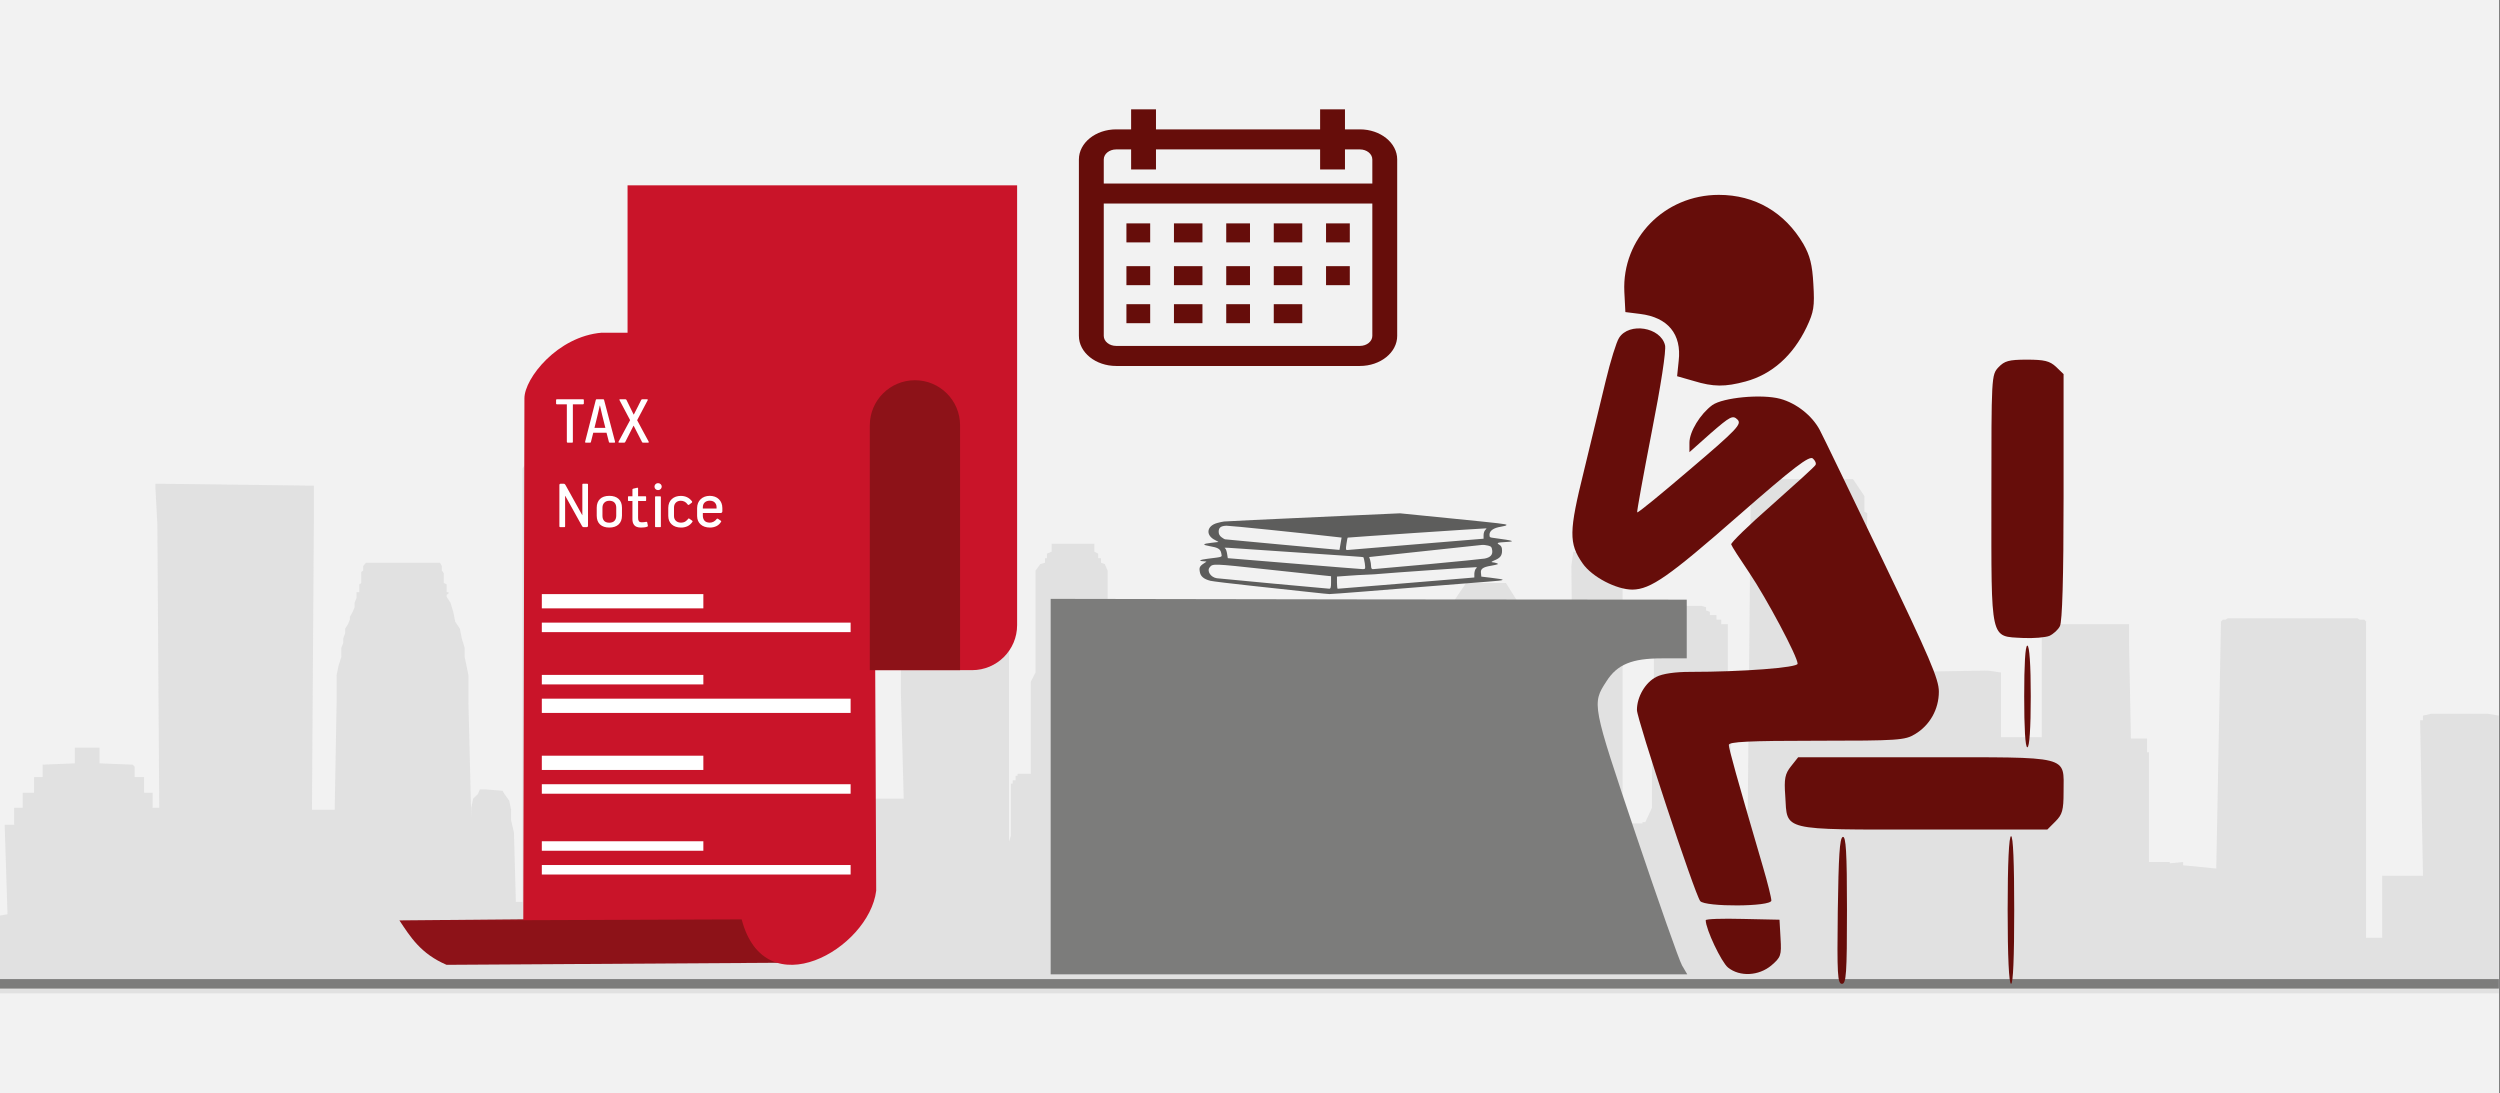
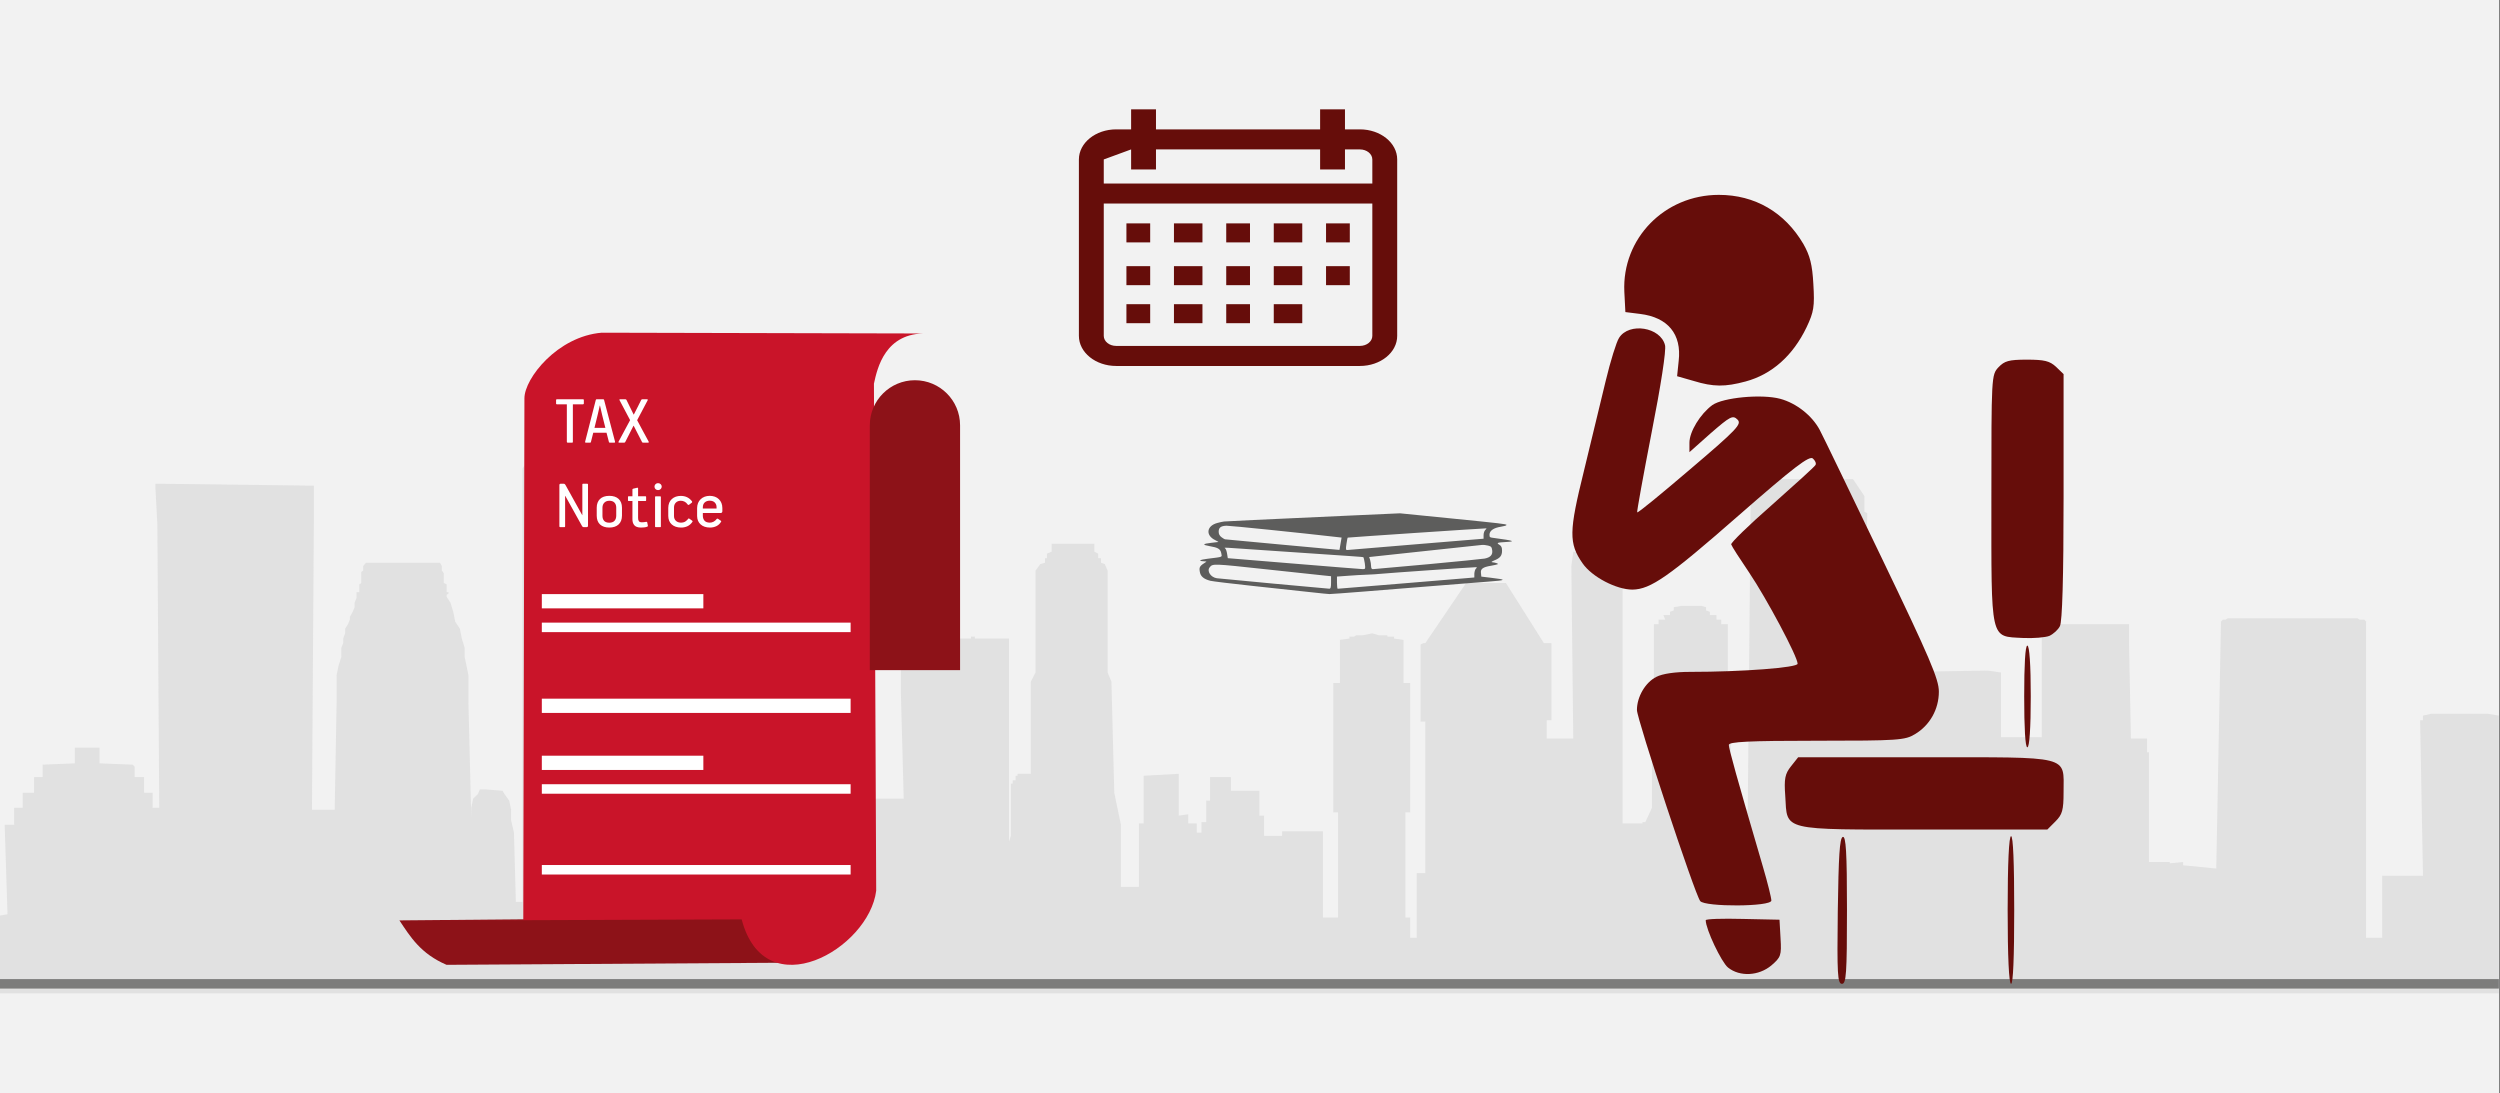
<svg xmlns="http://www.w3.org/2000/svg" width="526" height="230" overflow="hidden">
  <rect width="100%" height="100%" fill="#808080" stroke="none" />
  <defs>
    <clipPath id="clip0">
      <path d="M0 0 526 0 526 230 0 230Z" fill-rule="evenodd" clip-rule="evenodd" />
    </clipPath>
  </defs>
  <g clip-path="url(#clip0)">
    <rect x="0" y="0" width="525.239" height="230" fill="#FFFFFF" transform="scale(1.001 1)" />
    <rect x="0" y="0" width="525.239" height="230" fill="#F2F2F2" transform="scale(1.001 1)" />
    <path d="M531.23 111.625 531.23 54.575 528.838 54.163 517.077 54.163 515.283 54.575 515.283 54.575 515.283 55.538 514.685 55.538 514.685 55.813 515.283 88.255 509.503 88.255 506.712 88.255 506.712 101.315 503.323 101.315 503.323 35.055 503.323 34.78 502.924 34.367 501.928 34.367 501.529 34.093 500.134 34.093 499.137 34.093 476.612 34.093 475.217 34.093 474.22 34.093 473.821 34.367 473.223 34.367 472.825 34.78 471.828 86.743 464.851 86.056 464.851 85.369 462.061 85.644 462.061 85.369 461.463 85.369 461.064 85.369 460.067 85.369 459.071 85.369 458.672 85.369 457.675 85.369 457.675 62.274 457.276 62.274 457.276 59.387 456.878 59.387 453.888 59.387 453.489 39.316 453.489 36.017 453.489 35.33 453.09 35.33 435.549 35.33 435.15 35.33 435.15 36.017 435.15 39.316 435.15 59.112 434.752 59.112 431.363 59.112 427.575 59.112 426.579 59.112 426.579 45.502 423.788 45.09 397.874 45.502 398.472 11.96 397.874 11.685 397.874 10.998 397.874 9.76 397.874 8.386 395.482 4.811 394.685 4.811 376.346 4.811 374.951 5.499 374.353 6.186 374.353 7.423 374.353 8.798 374.353 9.76 373.954 9.76 373.954 10.723 373.356 74.646 369.768 69.422 369.768 57.737 369.17 51.001 369.17 35.33 367.775 35.33 367.775 35.33 367.775 34.367 366.778 34.367 366.778 34.367 366.778 33.405 365.981 33.405 365.383 33.405 365.383 32.718 364.585 32.443 364.585 32.443 364.585 31.756 363.589 31.48 359.403 31.48 357.808 31.756 357.808 32.443 357.808 32.443 357.011 32.718 357.011 33.405 357.011 33.405 355.615 33.405 356.014 34.367 355.615 34.367 354.619 34.367 354.619 35.33 354.619 35.33 353.622 35.33 353.622 51.001 353.223 57.737 353.223 73.959 351.828 76.983 351.23 76.983 351.23 77.258 349.834 77.258 349.834 77.258 348.04 77.258 348.04 77.258 347.044 77.258 347.044 36.017 347.044 21.72 336.678 20.071 336.28 23.095 336.678 59.387 331.097 59.387 331.097 58.15 331.097 58.15 331.097 55.538 331.097 55.538 331.496 55.538 331.496 55.538 332.094 55.538 332.094 55.538 332.094 55.538 332.094 39.591 332.094 39.316 332.094 39.316 332.094 39.316 331.496 39.316 331.496 39.316 331.097 39.316 331.097 39.316 330.499 39.316 330.499 39.316 330.499 39.316 322.525 26.669 314.153 26.669 305.582 39.316 305.582 39.316 305.582 39.316 305.582 39.316 305.582 39.316 305.183 39.316 305.183 39.316 304.585 39.591 304.585 39.591 304.585 39.591 304.585 55.538 304.585 55.538 304.585 55.538 304.585 55.813 305.183 55.813 305.582 55.813 305.582 55.813 305.582 58.425 305.582 58.425 305.582 58.425 305.582 87.706 303.788 87.706 303.788 101.315 302.393 101.315 302.393 97.053 301.396 97.053 301.396 74.921 302.393 74.921 302.393 47.702 300.997 47.702 300.997 38.629 299.004 38.354 299.004 38.354 299.004 37.942 298.605 37.942 298.605 37.942 298.007 37.942 298.007 37.942 297.608 37.942 297.608 37.667 297.21 37.667 296.612 37.667 296.213 37.667 295.814 37.667 294.419 37.254 292.426 37.667 292.426 37.667 292.027 37.667 291.429 37.667 291.03 37.667 291.03 37.667 290.632 37.942 290.034 37.942 290.034 37.942 289.635 37.942 289.635 37.942 289.635 38.354 289.635 38.354 287.642 38.629 287.642 47.702 286.246 47.702 286.246 74.921 287.243 74.921 287.243 97.053 284.054 97.053 284.054 78.908 276.479 78.908 275.482 78.908 275.482 79.87 275.482 79.87 273.09 79.87 271.695 79.87 271.695 75.608 270.698 75.608 270.698 70.384 269.303 70.384 269.303 70.384 269.303 70.384 269.303 70.384 268.904 70.384 268.904 70.384 268.505 70.384 268.505 70.384 267.907 70.384 267.907 70.384 267.509 70.384 267.509 70.384 266.911 70.384 265.515 70.384 264.718 70.384 264.718 67.498 262.725 67.498 260.333 67.498 260.333 72.447 260.333 72.447 259.535 72.447 259.535 76.983 258.539 76.983 258.539 79.183 258.14 79.183 258.14 79.183 257.542 79.183 257.542 79.183 257.542 77.258 255.748 77.258 255.748 75.608 255.748 75.333 253.755 75.608 253.755 66.81 246.379 67.223 246.379 77.258 245.382 77.258 245.382 101.315 245.382 101.315 245.382 90.593 241.595 90.593 241.595 77.533 240.2 70.797 239.602 47.427 238.804 45.502 238.804 24.057 238.206 22.683 237.409 22.407 237.409 21.72 237.409 21.445 236.811 21.445 236.811 20.483 236.811 20.483 236.014 20.071 236.014 18.833 236.014 18.421 235.416 18.421 227.442 18.421 227.044 18.421 227.044 18.833 227.044 20.071 226.047 20.483 226.047 20.483 226.047 21.445 225.648 21.445 225.648 21.72 225.648 22.407 224.652 22.683 223.655 24.057 223.655 45.502 222.658 47.427 222.658 67.498 222.658 67.223 222.658 67.223 222.658 66.81 222.658 66.81 220.465 66.81 219.867 66.81 219.867 67.223 219.867 67.223 219.469 67.223 219.469 67.498 219.469 67.91 219.469 67.91 219.469 67.91 219.469 68.185 218.871 68.185 218.871 68.185 218.871 68.872 218.472 68.872 218.472 68.872 218.472 79.87 218.073 81.107 218.073 49.627 218.073 47.702 218.073 43.166 218.073 43.166 218.073 41.516 218.073 38.354 210.897 38.354 210.897 37.942 210.1 37.942 210.1 38.354 203.921 38.354 203.522 37.667 202.525 37.667 202.525 38.354 195.947 38.354 195.947 41.516 195.947 43.166 195.349 43.166 195.349 47.702 195.349 49.627 195.947 72.034 187.376 72.034 186.977 72.034 186.977 73.684 186.977 73.684 181.794 74.371 181.794 78.908 178.406 78.495 176.014 78.495 176.014 68.46 176.014 68.46 176.014 46.465 173.821 44.128 173.821 44.128 173.821 42.478 173.821 42.203 151.097 42.478 151.097 84.131 148.306 84.131 148.306 84.681 145.117 83.169 145.117 12.647 144.12 12.372 142.724 11.685 139.934 11.41 136.545 10.998 132.758 10.998 130.964 10.998 130.964 4.811 129.967 0 126.18 0.275 122.392 0.275 119.602 0.962 117.209 1.237 116.213 1.925 115.814 2.612 115.814 12.922 115.814 93.754 115.415 93.754 114.419 93.754 114.02 79.183 113.422 76.571 113.422 74.371 113.023 72.447 112.027 71.072 111.628 70.384 108.239 70.109 106.844 70.109 106.445 71.072 105.449 72.034 105.05 73.959 105.05 76.296 104.452 51.964 104.452 50.039 104.452 50.039 104.452 49.627 104.452 47.977 104.452 46.052 104.053 44.128 103.655 42.203 103.655 40.279 103.057 38.354 102.658 36.292 101.661 34.78 101.263 32.718 100.665 30.793 99.867 29.556 99.867 29.144 100.266 28.869 100.266 28.594 100.266 28.594 100.266 28.594 99.867 28.594 99.867 28.181 99.867 27.631 99.867 26.944 99.269 26.669 99.269 25.982 99.269 25.569 99.269 25.02 99.269 24.607 98.871 24.057 98.871 23.645 98.871 23.095 98.472 22.407 82.924 22.407 82.326 23.095 82.326 23.37 82.326 24.057 81.927 24.332 81.927 25.02 81.927 25.569 81.927 25.982 81.927 26.669 81.528 26.944 81.528 27.631 81.528 27.906 81.528 28.594 80.93 28.594 80.93 29.831 80.532 30.793 80.532 31.756 80.133 32.718 79.535 33.818 79.535 34.367 79.136 35.33 78.538 36.292 78.538 37.254 78.14 38.354 78.14 39.316 77.741 40.279 77.741 42.203 77.143 44.128 76.744 46.052 76.744 47.977 76.744 50.039 76.744 50.314 76.744 51.964 76.346 74.371 71.562 74.371 71.96 13.61 71.96 6.186 38.671 5.774 38.671 6.736 39.07 14.297 39.468 73.959 38.073 73.959 38.073 70.797 38.073 70.797 38.073 70.797 38.073 70.797 38.073 70.797 36.279 70.797 36.279 67.91 36.279 67.91 36.279 67.498 36.279 67.498 36.279 67.498 35.681 67.498 34.286 67.498 34.286 65.298 34.286 65.298 33.887 64.886 33.887 64.886 33.887 64.886 33.887 64.886 26.91 64.611 26.91 64.336 26.91 64.336 26.91 64.336 26.91 64.336 26.91 63.923 26.91 63.923 26.91 63.648 26.91 63.236 26.91 62.961 26.91 62.961 26.91 62.686 26.91 62.274 26.91 62.274 26.91 62.274 26.91 62.274 26.91 61.311 21.728 61.311 21.728 64.611 14.95 64.886 14.95 64.886 14.95 64.886 14.95 67.498 13.156 67.498 13.156 67.498 13.156 67.498 13.156 67.498 13.156 70.797 11.362 70.797 10.764 70.797 10.764 70.797 10.764 70.797 10.764 70.797 10.764 73.959 9.369 73.959 9.369 73.959 9.369 73.959 8.97 73.959 8.97 73.959 8.97 73.959 8.97 73.959 8.97 73.959 8.97 77.533 6.977 77.533 7.575 96.366 5.183 96.779 5.183 101.315 0 101.315 0 113 531.23 113 531.23 111.625Z" fill="#D0D0D0" fill-rule="evenodd" fill-opacity="0.502" transform="matrix(1.001 0 -0 1 -6 96)" />
    <path d="M0 0 525.239 0" stroke="#7C7C7B" stroke-width="1.997" stroke-miterlimit="8" fill="none" fill-rule="evenodd" transform="matrix(1.001 0 -0 1 0 207)" />
-     <path d="M9.465 0 72.416 0C77.644-1.62325e-15 81.881 4.238 81.881 9.465L81.881 102 0 102 0 9.465C-3.24649e-15 4.238 4.238 0 9.465 0Z" fill="#C91429" fill-rule="evenodd" transform="matrix(-1.001 -8.75495e-08 8.74228e-08 -1 214 141)" />
    <path d="M-7.685 0C-6.097-3.398-6.58-7.241 0-9.565L-69.975-10C-75.427-7.654-77.574-4.124-79.884-0.652Z" fill="#8D1218" fill-rule="evenodd" transform="matrix(1.001 8.75495e-08 8.74228e-08 -1 164 193)" />
    <path d="M-11.113-10.731-10.637-117.405C-12.152-129.661-34.001-142.18-38.913-123.44L-111.838-123.71-84.815-123.641-84.577-13.808C-84.567-9.583-77.6-0.77-68.331 0L0-0.166C-8.727 0.088-10.402-7.412-11.113-10.73Z" fill="#C91429" fill-rule="evenodd" transform="matrix(1.001 8.75495e-08 8.74228e-08 -1 195 70)" />
    <path d="M-9.486 0-9.486 0C-14.725 1.94153e-15-18.973-4.247-18.973-9.486L-18.973-61 0-61 0-9.486C1.94154e-15-4.247-4.247 0-9.486 0Z" fill="#8D1218" fill-rule="evenodd" transform="matrix(1.001 8.75495e-08 8.74228e-08 -1 202 80)" />
    <path d="M11.195 21.357C10.752 21.363 10.401 21.498 10.143 21.76 9.884 22.023 9.752 22.372 9.746 22.809L9.746 24.513C9.742 24.943 9.853 25.293 10.079 25.563 10.304 25.832 10.671 25.971 11.18 25.98 11.683 25.972 12.051 25.835 12.286 25.568 12.52 25.302 12.64 24.95 12.644 24.513L12.644 22.809C12.645 22.379 12.526 22.031 12.288 21.766 12.049 21.501 11.685 21.364 11.195 21.357ZM32.296 21.342C31.872 21.344 31.527 21.462 31.26 21.696 30.993 21.93 30.855 22.266 30.847 22.706L30.847 22.988 33.73 22.988 33.73 22.691C33.728 22.31 33.606 21.993 33.364 21.738 33.121 21.484 32.765 21.352 32.296 21.342ZM20.939 20.423 21.873 20.423C21.976 20.421 22.026 20.47 22.024 20.572L22.024 26.777C22.025 26.828 22.015 26.864 21.996 26.883 21.976 26.903 21.94 26.912 21.889 26.912L20.954 26.912C20.908 26.912 20.871 26.901 20.844 26.878 20.817 26.856 20.803 26.823 20.803 26.778L20.804 20.572C20.804 20.47 20.849 20.421 20.939 20.423ZM26.232 20.336C26.727 20.343 27.165 20.437 27.546 20.621 27.926 20.805 28.262 21.084 28.554 21.46 28.593 21.515 28.607 21.573 28.598 21.634 28.589 21.696 28.554 21.747 28.494 21.786L27.966 22.186C27.891 22.236 27.826 22.251 27.77 22.231 27.714 22.21 27.664 22.166 27.619 22.097 27.45 21.852 27.242 21.668 26.995 21.544 26.749 21.419 26.484 21.357 26.201 21.357 25.766 21.364 25.423 21.497 25.17 21.755 24.918 22.012 24.789 22.349 24.784 22.764L24.784 24.602C24.79 25.008 24.924 25.335 25.187 25.583 25.45 25.831 25.803 25.958 26.247 25.965 26.632 25.958 26.944 25.875 27.182 25.715 27.42 25.555 27.626 25.356 27.8 25.12 27.83 25.085 27.864 25.07 27.902 25.078 27.94 25.085 27.981 25.104 28.026 25.135L28.524 25.491C28.62 25.549 28.674 25.606 28.686 25.659 28.699 25.712 28.685 25.765 28.645 25.817 28.337 26.254 27.976 26.562 27.561 26.741 27.146 26.92 26.713 27.006 26.262 27 25.444 26.992 24.795 26.774 24.315 26.345 23.835 25.916 23.59 25.32 23.579 24.557L23.579 22.853C23.594 22.054 23.846 21.434 24.334 20.995 24.822 20.555 25.455 20.336 26.232 20.336ZM32.296 20.322C33.106 20.334 33.748 20.572 34.222 21.035 34.696 21.499 34.939 22.115 34.949 22.884L34.949 23.579C34.945 23.684 34.912 23.769 34.85 23.834 34.787 23.899 34.72 23.932 34.648 23.934L30.847 23.934 30.847 24.482C30.841 24.894 30.951 25.241 31.175 25.524 31.4 25.806 31.773 25.953 32.296 25.965 32.599 25.962 32.872 25.893 33.116 25.759 33.361 25.625 33.57 25.441 33.745 25.209 33.789 25.15 33.836 25.119 33.884 25.114 33.932 25.109 33.986 25.126 34.046 25.164L34.573 25.52C34.633 25.557 34.674 25.594 34.695 25.633 34.716 25.672 34.716 25.713 34.693 25.757 34.445 26.184 34.113 26.499 33.697 26.7 33.281 26.902 32.824 27.002 32.326 27 31.508 26.99 30.859 26.769 30.379 26.336 29.899 25.902 29.653 25.314 29.642 24.571L29.642 22.884C29.656 22.115 29.904 21.499 30.386 21.035 30.869 20.572 31.505 20.334 32.296 20.322ZM11.18 20.322C12.031 20.327 12.687 20.545 13.148 20.976 13.61 21.407 13.843 22.018 13.849 22.809L13.849 24.498C13.84 25.302 13.602 25.919 13.133 26.349 12.665 26.778 12.019 26.995 11.195 27 10.359 26.996 9.709 26.782 9.246 26.356 8.783 25.931 8.549 25.316 8.542 24.513L8.542 22.809C8.545 22.044 8.772 21.44 9.222 20.998 9.672 20.556 10.324 20.331 11.18 20.322ZM17.057 18.618C17.117 18.605 17.162 18.613 17.192 18.64 17.222 18.668 17.237 18.705 17.237 18.752L17.237 20.41 18.776 20.41C18.822 20.41 18.858 20.422 18.885 20.444 18.912 20.466 18.926 20.499 18.927 20.543L18.927 21.268C18.929 21.369 18.879 21.418 18.776 21.416L17.237 21.401 17.237 24.954C17.231 25.24 17.281 25.467 17.388 25.634 17.495 25.801 17.696 25.887 17.992 25.891 18.161 25.89 18.324 25.88 18.482 25.863 18.64 25.845 18.773 25.825 18.881 25.801 18.991 25.781 19.066 25.788 19.104 25.822 19.142 25.855 19.164 25.903 19.168 25.965L19.289 26.571C19.305 26.649 19.302 26.704 19.281 26.735 19.26 26.767 19.212 26.796 19.138 26.822 18.977 26.888 18.771 26.934 18.521 26.961 18.271 26.988 18.04 27 17.826 27 17.165 26.991 16.701 26.824 16.434 26.498 16.167 26.173 16.038 25.742 16.048 25.207L16.048 21.401 15.264 21.416C15.16 21.416 15.11 21.371 15.113 21.283L15.113 20.558C15.115 20.457 15.155 20.408 15.233 20.41L16.048 20.41 16.048 18.988C16.047 18.958 16.056 18.927 16.076 18.896 16.096 18.865 16.132 18.842 16.183 18.826ZM1.01 17.774 1.552 17.774C1.669 17.776 1.755 17.798 1.812 17.843 1.868 17.887 1.917 17.943 1.959 18.011L5.49 24.379 5.52 24.379 5.52 17.937C5.519 17.885 5.529 17.845 5.552 17.817 5.575 17.788 5.62 17.774 5.686 17.774L6.529 17.774C6.589 17.775 6.635 17.788 6.665 17.815 6.695 17.841 6.71 17.877 6.71 17.922L6.71 26.615C6.705 26.737 6.673 26.818 6.612 26.857 6.551 26.896 6.488 26.914 6.424 26.911L5.852 26.911C5.741 26.911 5.657 26.892 5.599 26.855 5.542 26.818 5.495 26.763 5.46 26.689L1.944 20.351 1.899 20.351 1.899 26.733C1.9 26.792 1.889 26.837 1.866 26.866 1.844 26.896 1.799 26.911 1.733 26.911L0.874 26.911C0.754 26.908 0.694 26.854 0.694 26.748L0.694 18.144C0.689 18.019 0.706 17.925 0.745 17.865 0.783 17.804 0.872 17.774 1.01 17.774ZM21.421 17.654C21.645 17.659 21.831 17.728 21.977 17.862 22.124 17.996 22.2 18.169 22.206 18.38 22.2 18.586 22.125 18.759 21.979 18.901 21.834 19.042 21.653 19.115 21.436 19.121 21.22 19.117 21.042 19.047 20.901 18.912 20.76 18.776 20.687 18.599 20.682 18.38 20.688 18.175 20.76 18.004 20.899 17.867 21.038 17.731 21.212 17.66 21.421 17.654ZM9.184 1.333 8.762 3.185 8.068 6.028 10.361 6.028 9.667 3.244 9.23 1.333ZM13.508 0 14.503 0C14.591-0 14.657 0.012 14.7 0.037 14.742 0.063 14.777 0.104 14.805 0.163L16.298 3.214 16.343 3.214C16.595 2.726 16.854 2.22 17.118 1.694 17.383 1.168 17.638 0.658 17.882 0.163 17.91 0.104 17.945 0.063 17.988 0.037 18.03 0.012 18.096-0 18.184 0L19.088 0C19.177 0.001 19.233 0.021 19.256 0.059 19.279 0.098 19.279 0.147 19.254 0.208L17.037 4.413C17.403 5.105 17.803 5.853 18.238 6.657 18.673 7.46 19.078 8.208 19.451 8.9 19.489 8.975 19.499 9.033 19.479 9.074 19.459 9.115 19.404 9.136 19.315 9.137L18.38 9.137C18.298 9.14 18.231 9.134 18.18 9.117 18.128 9.1 18.084 9.052 18.048 8.974L16.313 5.583 16.268 5.583 14.549 8.974C14.506 9.052 14.46 9.1 14.411 9.117 14.362 9.134 14.298 9.14 14.217 9.137L13.282 9.137C13.192 9.136 13.137 9.115 13.118 9.074 13.098 9.033 13.107 8.975 13.146 8.9L15.559 4.398 13.342 0.208C13.304 0.141 13.297 0.089 13.323 0.054 13.349 0.018 13.411 0.001 13.508 0ZM8.581 0 9.863 0C9.93-0.001 9.981 0.009 10.016 0.03 10.051 0.051 10.075 0.09 10.089 0.148L12.382 8.885C12.401 8.941 12.405 8.996 12.393 9.05 12.382 9.104 12.333 9.133 12.246 9.137L11.326 9.137C11.203 9.14 11.133 9.105 11.115 9.033L10.602 7.049 7.812 7.049 7.314 9.033C7.306 9.07 7.285 9.097 7.25 9.113 7.215 9.129 7.171 9.137 7.118 9.137L6.304 9.137C6.22 9.139 6.161 9.124 6.126 9.093 6.092 9.061 6.085 9.002 6.108 8.915L8.34 0.178C8.346 0.132 8.367 0.091 8.404 0.056 8.44 0.021 8.499 0.002 8.581 0ZM0.181 0 5.654 0C5.714 0.001 5.76 0.014 5.79 0.041 5.82 0.067 5.835 0.103 5.835 0.148L5.835 0.902C5.835 1.008 5.775 1.062 5.654 1.065L3.527 1.065 3.527 8.959C3.529 9.019 3.518 9.063 3.495 9.093 3.473 9.122 3.428 9.137 3.362 9.137L2.443 9.137C2.323 9.135 2.262 9.08 2.262 8.974L2.262 1.065 0.181 1.065C0.121 1.066 0.075 1.056 0.045 1.033 0.015 1.011 0 0.967 0 0.902L0 0.163C0 0.057 0.06 0.003 0.181 0Z" fill="#FFFFFF" fill-rule="evenodd" transform="matrix(1.001 0 -0 1 117 84)" />
    <rect x="0" y="0" width="33.951" height="3" fill="#FFFFFF" transform="matrix(1.001 0 -0 1 114 125)" />
    <rect x="0" y="0" width="64.906" height="2" fill="#FFFFFF" transform="matrix(1.001 0 -0 1 114 131)" />
-     <rect x="0" y="0" width="33.951" height="2" fill="#FFFFFF" transform="matrix(1.001 0 -0 1 114 142)" />
    <rect x="0" y="0" width="64.906" height="3" fill="#FFFFFF" transform="matrix(1.001 0 -0 1 114 147)" />
    <rect x="0" y="0" width="33.951" height="3" fill="#FFFFFF" transform="matrix(1.001 0 -0 1 114 159)" />
    <rect x="0" y="0" width="64.906" height="2" fill="#FFFFFF" transform="matrix(1.001 0 -0 1 114 165)" />
-     <rect x="0" y="0" width="33.951" height="2" fill="#FFFFFF" transform="matrix(1.001 0 -0 1 114 177)" />
    <rect x="0" y="0" width="64.906" height="2" fill="#FFFFFF" transform="matrix(1.001 0 -0 1 114 182)" />
    <path d="M23.67 16.588C21.704 16.374 16.352 15.797 11.773 15.303 7.193 14.809 3.086 14.315 2.663 14.2 1.22 13.829 0.548 13.228 0.423 12.206 0.274 11.276 0.448 11.053 1.817 10.188 1.892 10.155 1.618 10.106 1.22 10.09 0 10.032 0.423 9.768 2.066 9.563 5.451 9.134 5.102 9.266 4.953 8.409 4.779 7.512 4.281 7.207 2.514 6.91 0.896 6.639 0.996 6.416 2.837 6.21 3.609 6.128 4.281 6.054 4.331 6.037 4.381 6.021 4.082 5.84 3.659 5.634 1.618 4.637 1.842 2.66 4.082 2.043 4.605 1.894 5.252 1.754 5.55 1.721 6.098 1.664 12.519 1.367 31.933 0.478L42.511 0 53.712 1.12C63.419 2.092 64.912 2.265 64.912 2.438 64.912 2.57 64.489 2.702 63.717 2.825 62.199 3.064 61.353 3.649 61.328 4.472 61.328 5.065 61.328 5.074 62.498 5.222 66.405 5.741 66.903 5.922 64.812 6.037 62.921 6.144 62.746 6.219 63.394 6.614 63.842 6.886 63.966 7.19 63.966 7.891 63.966 8.92 63.543 9.439 62.323 9.917 61.85 10.106 61.651 10.263 61.826 10.279 62.622 10.37 63.269 10.6 63.07 10.707 62.946 10.773 62.298 10.921 61.627 11.037 59.909 11.325 59.411 11.696 59.536 12.594L59.61 13.318 61.602 13.557C65.036 13.969 64.962 14.076 61.079 14.373 59.76 14.471 54.757 14.867 49.978 15.254 45.175 15.641 38.305 16.185 34.671 16.481 31.062 16.769 27.901 17 27.677 16.992 27.453 16.992 25.661 16.811 23.67 16.588ZM28.026 14.554 28.026 13.236 26.258 13.055C25.263 12.956 19.936 12.388 14.411 11.786 3.086 10.559 3.161 10.567 2.514 11.366 1.867 12.149 2.738 13.491 4.032 13.664 4.853 13.771 27.204 15.855 27.652 15.863 27.951 15.872 28.026 15.542 28.026 14.554ZM42.735 14.784C49.953 14.191 56.4 13.656 57.022 13.598L58.142 13.499 58.142 12.709C58.167 12.264 58.316 11.778 58.49 11.622 58.764 11.399 58.739 11.342 58.391 11.342 57.644 11.342 39.898 12.577 38.504 12.725 37.807 12.799 36.438 12.89 35.492 12.915 34.572 12.948 32.779 13.046 31.535 13.145L29.27 13.31 29.27 14.595C29.27 15.295 29.345 15.872 29.419 15.872 29.519 15.872 35.492 15.386 42.735 14.784ZM35.119 10.51C35.02 9.826 34.87 9.25 34.796 9.225 34.671 9.175 33.501 9.093 18.07 8.047 12.171 7.643 6.944 7.289 6.446 7.256 5.625 7.199 5.55 7.215 5.774 7.388 5.924 7.495 6.098 7.998 6.173 8.508L6.322 9.439 20.21 10.584C27.851 11.218 34.372 11.737 34.696 11.745 35.244 11.753 35.269 11.688 35.119 10.51ZM48.385 10.716C54.558 10.139 59.934 9.604 60.332 9.521 61.527 9.274 62.025 8.731 61.9 7.808 61.801 7.1 61.701 6.968 61.054 6.795 60.581 6.672 60.058 6.622 59.66 6.663 59.287 6.696 53.836 7.281 47.514 7.965L36.04 9.2 36.239 9.818C36.339 10.164 36.438 10.74 36.438 11.103 36.438 11.515 36.563 11.753 36.787 11.753 36.986 11.753 42.188 11.284 48.385 10.716ZM30.017 6.4 30.241 5.107 29.22 4.991C21.753 4.126 6.695 2.586 6.048 2.611 4.853 2.652 4.405 3.006 4.405 3.879 4.405 4.365 4.605 4.736 5.003 5.032 5.326 5.28 5.675 5.469 5.725 5.469 5.799 5.469 7.243 5.609 8.935 5.774 10.628 5.93 14.386 6.284 17.298 6.556 20.21 6.82 24.193 7.19 26.159 7.372 28.15 7.561 29.768 7.709 29.793 7.701 29.793 7.693 29.917 7.108 30.017 6.4ZM45.996 6.507 60.083 5.345 60.083 4.604C60.083 4.192 60.233 3.706 60.432 3.525 60.631 3.344 60.73 3.179 60.656 3.163 60.556 3.122 31.734 5.057 31.535 5.115 31.485 5.123 31.361 5.724 31.261 6.449 31.087 7.569 31.112 7.767 31.485 7.718 31.734 7.685 38.255 7.141 45.996 6.507Z" fill="#5D5D5C" fill-rule="evenodd" transform="matrix(1.001 0 -0 1 252 108)" />
    <path d="M-12.196-150.462C-12.196-140.564-12.417-134.923-12.858-134.923-13.3-134.923-13.576-140.564-13.576-150.462-13.576-160.36-13.3-166-12.858-166-12.417-166-12.196-160.36-12.196-150.462ZM-47.349-150.406C-47.349-138.241-47.57-134.868-48.233-135.089-48.895-135.311-49.115-139.181-49.281-150.683-49.447-164.009-49.336-166-48.398-166-47.515-166-47.349-163.899-47.349-150.406ZM-63.243-162.129C-61.256-160.415-61.091-160.028-61.312-156.434L-61.532-152.508-69.258-152.342C-73.563-152.231-77.04-152.342-77.04-152.618-77.04-154.498-73.728-161.466-72.349-162.572-69.865-164.562-65.892-164.341-63.243-162.129ZM-63.243-148.471C-63.243-147.918-64.016-144.766-65.009-141.393-70.638-122.15-72.183-116.51-72.183-115.736-72.183-115.072-68.044-114.851-53.751-114.851-36.533-114.851-35.153-114.74-33.056-113.468-29.911-111.588-28.035-108.215-28.035-104.51-28.035-101.911-29.966-97.377-40.01-76.475-46.577-62.817-52.427-50.652-53.089-49.435-54.689-46.449-57.945-43.85-61.367-42.91-65.285-41.859-73.397-42.634-75.66-44.237-78.198-46.117-80.461-49.822-80.461-52.145L-80.461-54.135-75.991-50.154C-71.907-46.615-71.355-46.283-70.362-47.279-69.424-48.218-70.362-49.269-80.24-57.674-86.256-62.817-91.278-66.964-91.443-66.798-91.553-66.688-90.174-59.112-88.408-49.988-86.476-40.2-85.317-32.68-85.593-31.63-86.531-27.814-93.154-26.764-95.251-30.081-95.803-30.911-97.072-35.003-98.065-39.15-99.059-43.352-101.156-51.868-102.646-58.117-105.791-70.835-105.847-73.323-102.922-77.526-100.935-80.401-95.803-83.055-92.436-83.055-88.629-83-84.821-80.346-70.252-67.572-58.442-57.232-55.296-54.854-54.524-55.462-54.027-55.905-53.751-56.513-53.972-56.845-54.137-57.177-58.276-60.937-63.078-65.195-67.934-69.452-71.797-73.213-71.686-73.544-71.576-73.931-69.865-76.586-67.879-79.516-64.236-84.935-57.724-97.156-57.724-98.649-57.724-99.478-69.369-100.363-80.351-100.363-83.496-100.363-86.145-100.75-87.415-101.414-89.732-102.575-91.498-105.616-91.498-108.381-91.498-110.316-79.357-147.089-78.198-148.582-77.205-149.853-63.243-149.798-63.243-148.471ZM-3.532-131.827C-2.097-130.389-1.821-129.504-1.821-125.634-1.821-117.837 0-118.334-31.125-118.334L-57.614-118.334-59.104-120.215C-60.373-121.818-60.594-122.813-60.318-126.518-59.877-133.873-61.422-133.541-31.07-133.541L-5.243-133.541-3.532-131.827ZM-8.719-105.506C-8.719-98.87-8.995-94.834-9.437-94.834-9.878-94.834-10.099-98.87-10.099-105.506-10.099-112.197-9.878-116.233-9.437-116.233-8.995-116.233-8.719-112.197-8.719-105.506ZM-4.801-92.787C-3.973-92.4-2.98-91.516-2.594-90.742-2.097-89.857-1.821-80.512-1.821-63.536L-1.821-37.712-3.422-36.164C-4.746-34.947-5.85-34.671-9.547-34.671-13.355-34.671-14.238-34.947-15.507-36.275-16.997-37.878-16.997-38.155-16.997-63.867-16.997-94.225-17.328-92.843-10.375-93.23-8.168-93.341-5.629-93.119-4.801-92.787ZM-104.357-80.512-104.357-80.512ZM-68.651-39.261C-63.133-37.767-58.718-33.841-55.848-27.869-54.303-24.607-54.137-23.501-54.413-18.801-54.634-14.654-55.131-12.774-56.51-10.34-60.429-3.65-66.72 0-74.28 0-85.704 0-94.644-9.179-94.147-20.349L-93.926-24.662-90.836-25.049C-84.986-25.768-82.061-29.307-82.724-34.947L-83.055-38.155-79.578-39.15C-75.439-40.422-72.956-40.422-68.651-39.261Z" fill="#660D0A" fill-rule="evenodd" transform="matrix(1.001 8.75495e-08 8.74228e-08 -1 436 41)" />
-     <path d="M-1.103-77.117C-1.709-76.064-6.065-63.654-10.806-49.583-20.068-22.049-20.068-22.105-16.981-17.34-14.72-13.794-11.633-12.52-5.348-12.52L-0.11-12.52-0.11-6.371-0.11-0.166-66.931-0.111-133.806 0-133.806-39.5-133.806-79-66.931-79 0-79-1.103-77.117Z" fill="#7C7C7B" fill-rule="evenodd" transform="matrix(1.001 8.75495e-08 8.74228e-08 -1 355 126)" />
-     <path d="M0 3.238C-4.76734e-16 1.45 1.45 0 3.238 0L56.675 0C58.464 -4.76734e-16 59.913 1.45 59.913 3.238L59.913 39.762C59.913 41.55 58.464 43 56.675 43L3.238 43C1.45 43 0 41.55 0 39.762Z" fill="#F2F2F2" fill-rule="evenodd" transform="matrix(1.001 0 -0 1 230 30)" />
-     <path d="M59.063 4.219 55.927 4.219 55.927 0 50.7 0 50.7 4.219 16.203 4.219 16.203 0 10.976 0 10.976 4.219 7.84 4.219C3.517 4.219 0 7.058 0 10.547L0 47.672C0 51.161 3.517 54 7.84 54L59.063 54C63.386 54 66.903 51.161 66.903 47.672L66.903 10.547C66.903 7.058 63.386 4.219 59.063 4.219ZM61.676 47.672C61.676 48.835 60.504 49.781 59.063 49.781L7.84 49.781C6.399 49.781 5.227 48.835 5.227 47.672L5.227 19.828 61.676 19.828 61.676 47.672ZM61.676 15.609 5.227 15.609 5.227 10.547C5.227 9.384 6.399 8.437 7.84 8.437L10.976 8.437 10.976 12.656 16.203 12.656 16.203 8.437 50.7 8.437 50.7 12.656 55.927 12.656 55.927 8.437 59.063 8.437C60.504 8.437 61.676 9.384 61.676 10.547L61.676 15.609Z" fill="#660D0A" fill-rule="evenodd" transform="matrix(1.001 0 -0 1 227 23)" />
+     <path d="M59.063 4.219 55.927 4.219 55.927 0 50.7 0 50.7 4.219 16.203 4.219 16.203 0 10.976 0 10.976 4.219 7.84 4.219C3.517 4.219 0 7.058 0 10.547L0 47.672C0 51.161 3.517 54 7.84 54L59.063 54C63.386 54 66.903 51.161 66.903 47.672L66.903 10.547C66.903 7.058 63.386 4.219 59.063 4.219ZM61.676 47.672C61.676 48.835 60.504 49.781 59.063 49.781L7.84 49.781C6.399 49.781 5.227 48.835 5.227 47.672L5.227 19.828 61.676 19.828 61.676 47.672ZM61.676 15.609 5.227 15.609 5.227 10.547L10.976 8.437 10.976 12.656 16.203 12.656 16.203 8.437 50.7 8.437 50.7 12.656 55.927 12.656 55.927 8.437 59.063 8.437C60.504 8.437 61.676 9.384 61.676 10.547L61.676 15.609Z" fill="#660D0A" fill-rule="evenodd" transform="matrix(1.001 0 -0 1 227 23)" />
    <path d="M0 0 4.993 0 4.993 4 0 4Z" fill="#660D0A" fill-rule="evenodd" transform="matrix(1.001 0 -0 1 237 47)" />
    <path d="M0 0 5.991 0 5.991 4 0 4Z" fill="#660D0A" fill-rule="evenodd" transform="matrix(1.001 0 -0 1 247 47)" />
    <path d="M0 0 4.993 0 4.993 4 0 4Z" fill="#660D0A" fill-rule="evenodd" transform="matrix(1.001 0 -0 1 258 47)" />
    <path d="M0 0 5.991 0 5.991 4 0 4Z" fill="#660D0A" fill-rule="evenodd" transform="matrix(1.001 0 -0 1 268 47)" />
    <path d="M0 0 4.993 0 4.993 4 0 4Z" fill="#660D0A" fill-rule="evenodd" transform="matrix(1.001 0 -0 1 279 47)" />
    <path d="M0 0 4.993 0 4.993 4 0 4Z" fill="#660D0A" fill-rule="evenodd" transform="matrix(1.001 0 -0 1 237 56)" />
    <path d="M0 0 5.991 0 5.991 4 0 4Z" fill="#660D0A" fill-rule="evenodd" transform="matrix(1.001 0 -0 1 247 56)" />
    <path d="M0 0 4.993 0 4.993 4 0 4Z" fill="#660D0A" fill-rule="evenodd" transform="matrix(1.001 0 -0 1 258 56)" />
    <path d="M0 0 5.991 0 5.991 4 0 4Z" fill="#660D0A" fill-rule="evenodd" transform="matrix(1.001 0 -0 1 268 56)" />
    <path d="M0 0 4.993 0 4.993 4 0 4Z" fill="#660D0A" fill-rule="evenodd" transform="matrix(1.001 0 -0 1 237 64)" />
    <path d="M0 0 5.991 0 5.991 4 0 4Z" fill="#660D0A" fill-rule="evenodd" transform="matrix(1.001 0 -0 1 247 64)" />
    <path d="M0 0 4.993 0 4.993 4 0 4Z" fill="#660D0A" fill-rule="evenodd" transform="matrix(1.001 0 -0 1 258 64)" />
    <path d="M0 0 5.991 0 5.991 4 0 4Z" fill="#660D0A" fill-rule="evenodd" transform="matrix(1.001 0 -0 1 268 64)" />
    <path d="M0 0 4.993 0 4.993 4 0 4Z" fill="#660D0A" fill-rule="evenodd" transform="matrix(1.001 0 -0 1 279 56)" />
  </g>
</svg>